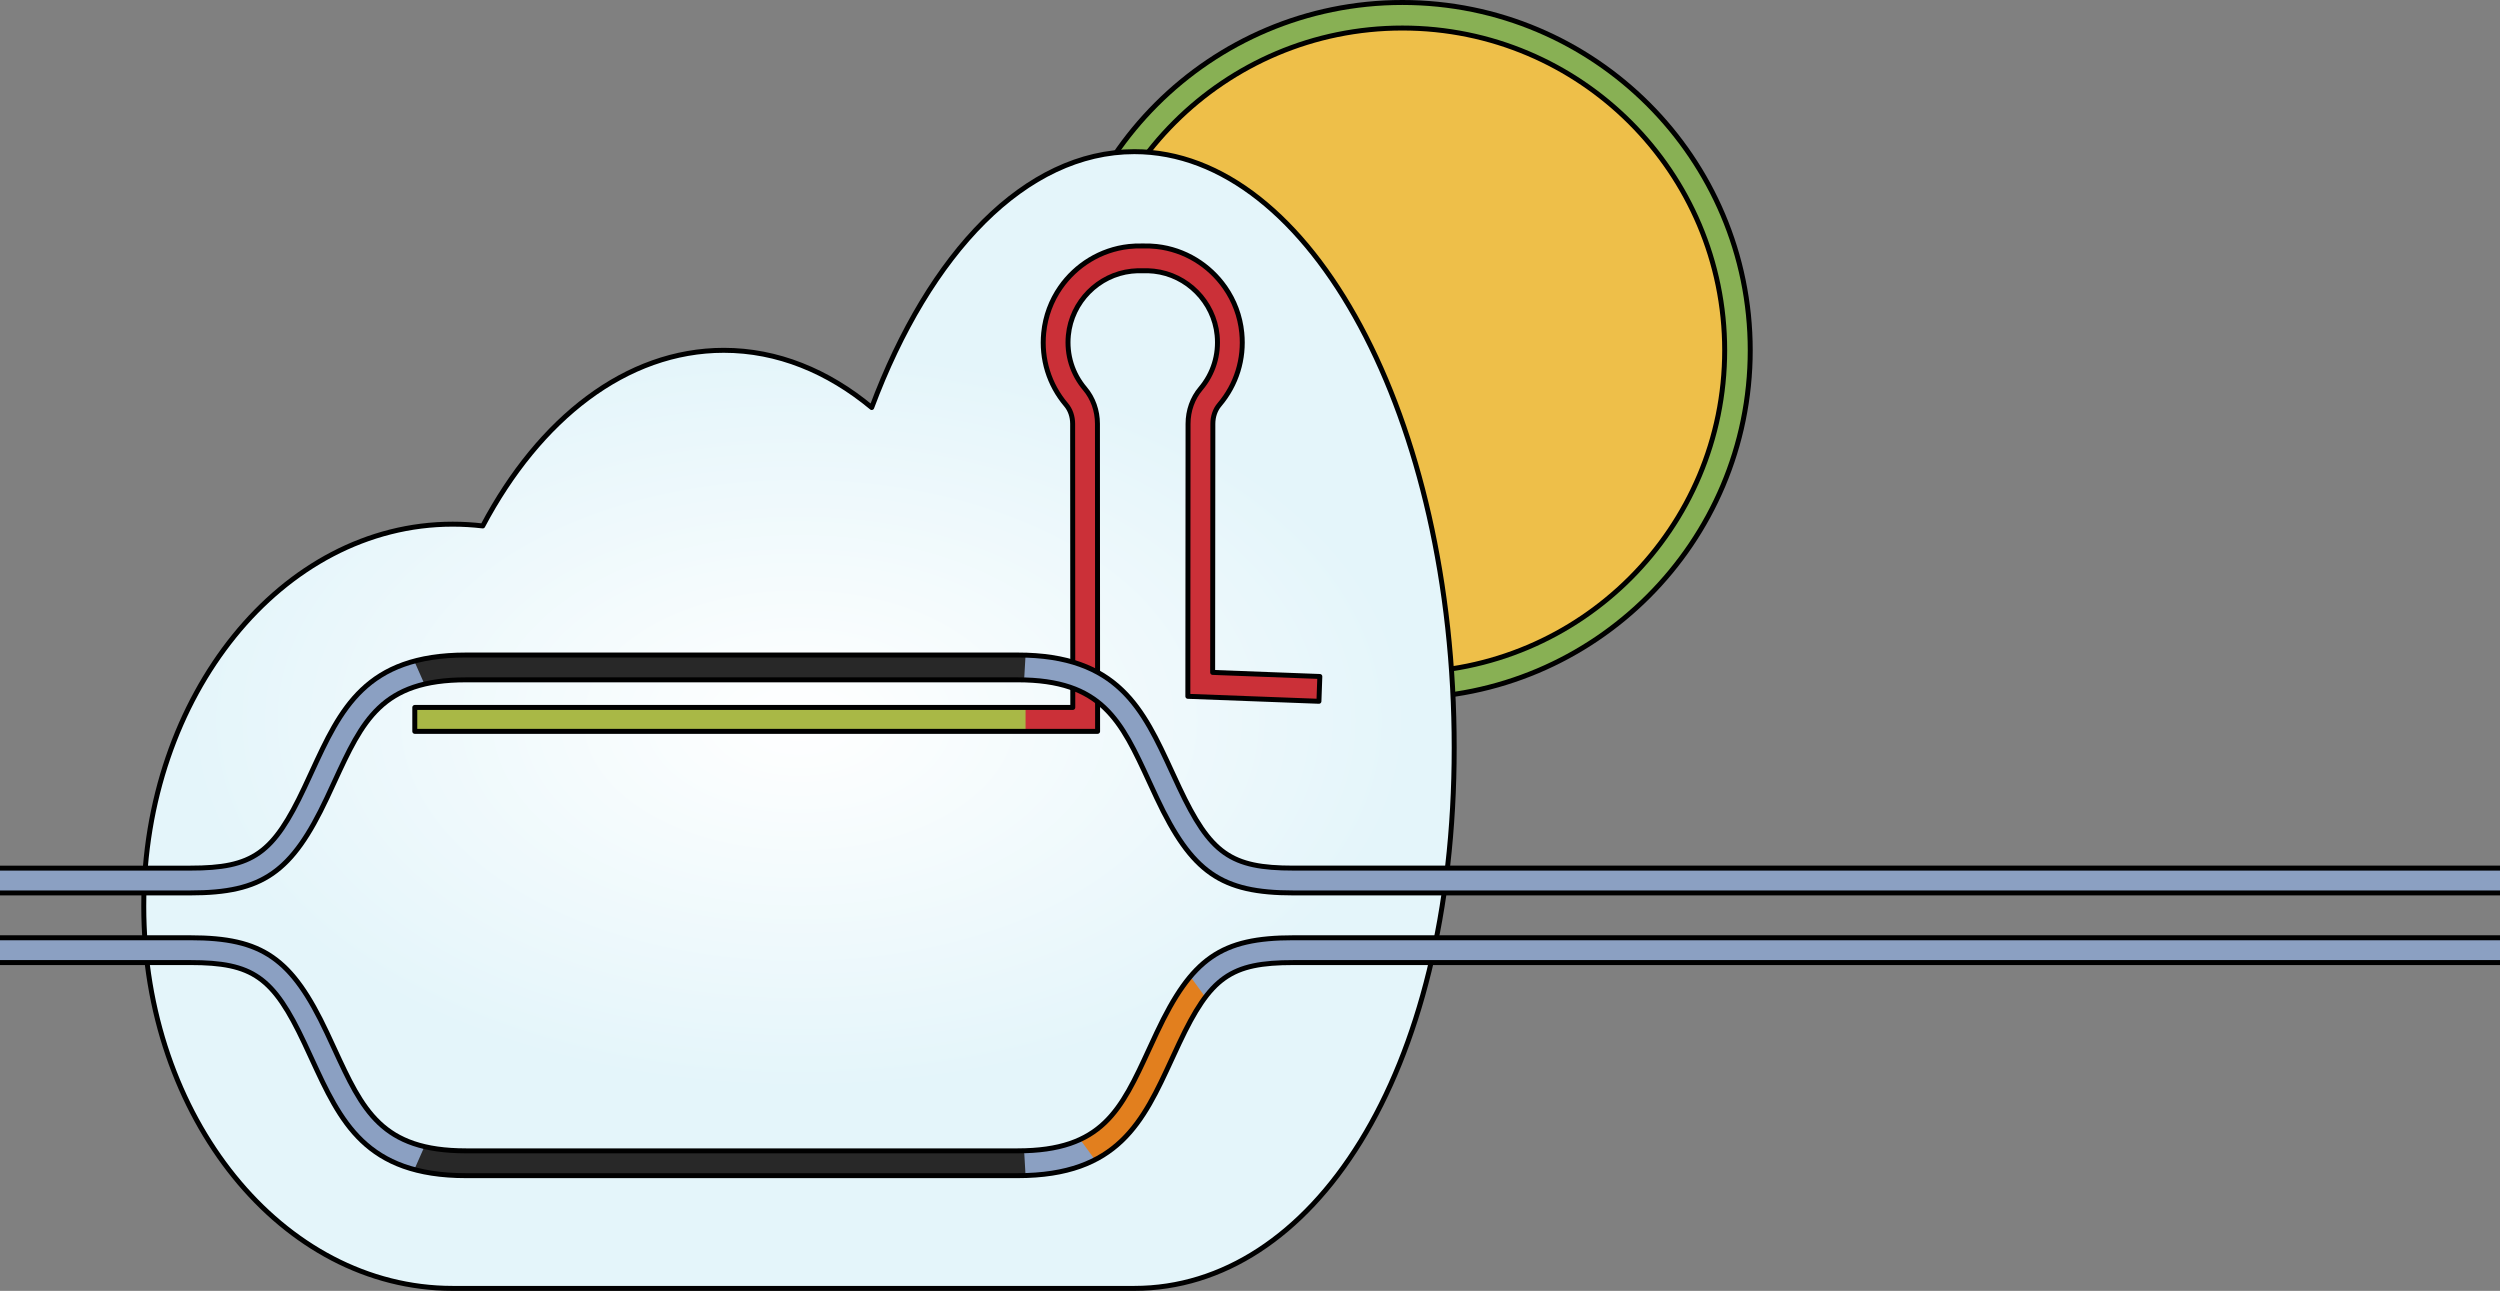
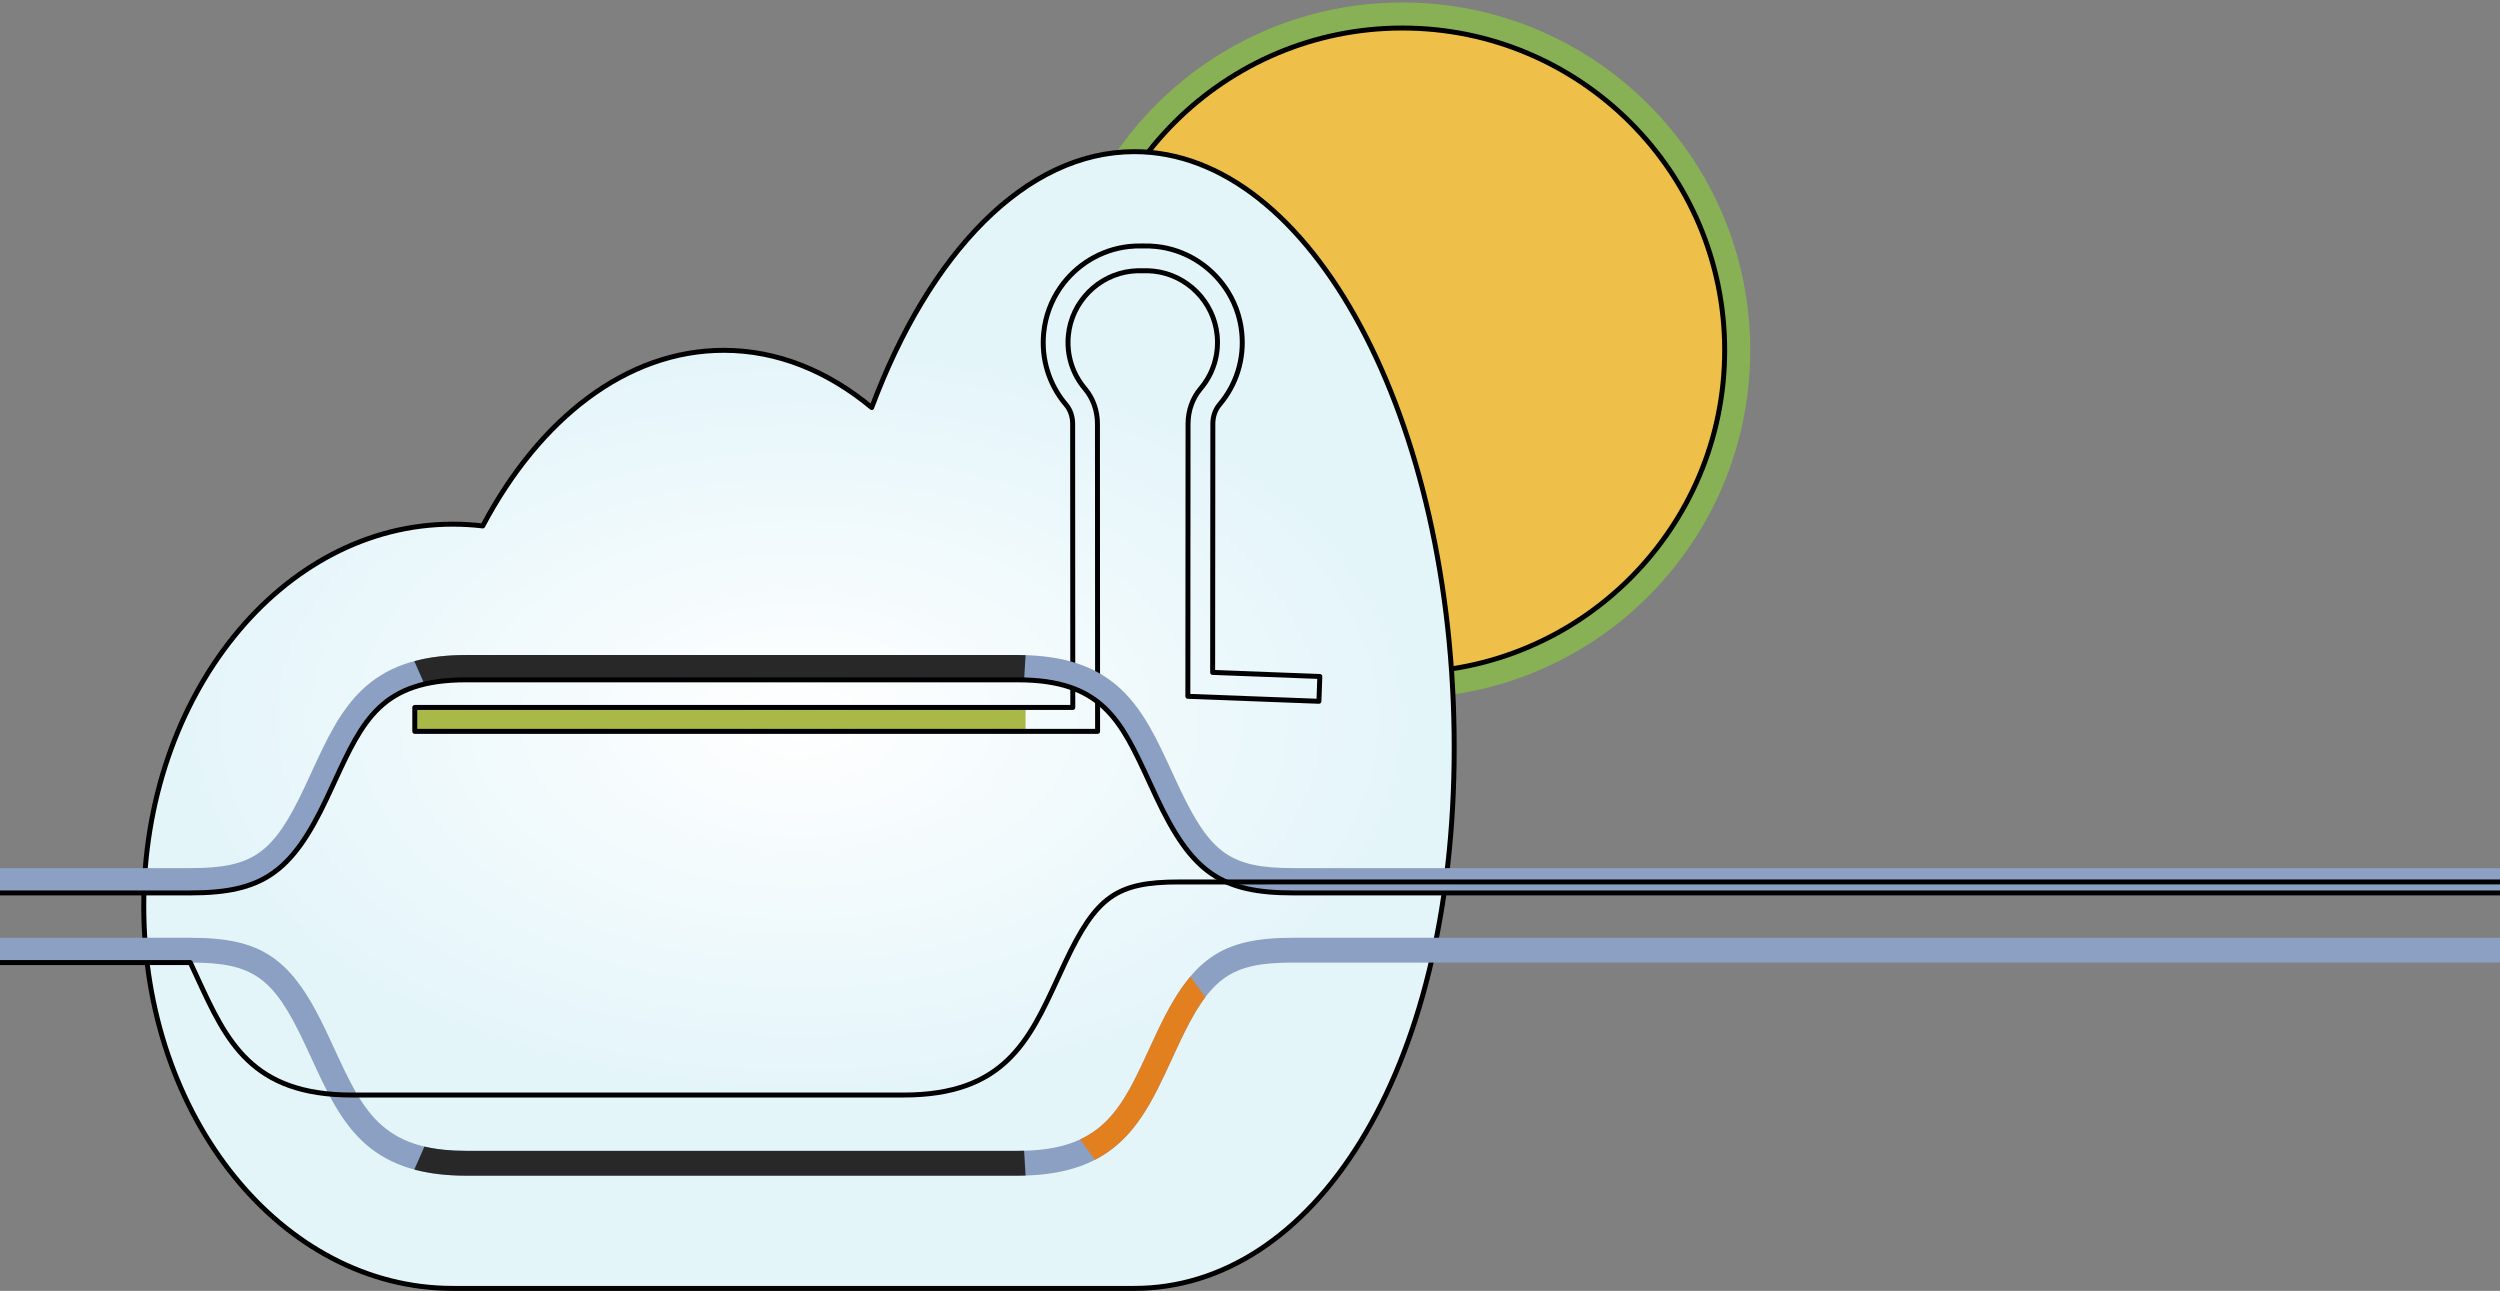
<svg xmlns="http://www.w3.org/2000/svg" version="1.1" id="Camada_1" x="0px" y="0px" width="503.88px" height="260.177px" viewBox="0 0 503.88 260.177" enable-background="new 0 0 503.88 260.177" xml:space="preserve">
  <rect x="0" y="0" width="503.88" height="260.177" fill="#808080" stroke="none" />
  <g>
    <g>
      <circle fill="#88B054" cx="282.656" cy="70.607" r="70.107" />
      <circle fill="#EEBF49" cx="282.656" cy="70.607" r="64.957" />
      <circle fill="none" stroke="#000000" stroke-miterlimit="10" cx="282.656" cy="70.607" r="64.957" />
-       <circle fill="none" stroke="#000000" stroke-miterlimit="10" cx="282.656" cy="70.607" r="70.107" />
    </g>
    <radialGradient id="SVGID_1_" cx="161.035" cy="145.122" r="123.618" gradientTransform="matrix(1 0 0 0.604 0 57.529)" gradientUnits="userSpaceOnUse">
      <stop offset="0" style="stop-color:#FFFFFF" />
      <stop offset="1" style="stop-color:#E4F5FA" />
    </radialGradient>
    <path fill="url(#SVGID_1_)" stroke="#000000" stroke-linecap="round" stroke-linejoin="round" stroke-miterlimit="10" d="   M293.095,150.727c0,66.36-28.86,108.95-64.47,108.95c-16.91,0-68.01,0-82.75,0c-9.28,0-44.3,0-54.63,0   c-34.39,0-62.27-34.48-62.27-77.01c0-42.54,27.88-77.02,62.27-77.02c2.04,0,4.06,0.12,6.05,0.36c11.41-21.59,28.93-35.4,48.58-35.4   c10.8,0,20.96,4.18,29.82,11.53c11.64-31.17,31.01-51.57,52.93-51.57C264.235,30.567,293.095,84.367,293.095,150.727z" />
    <g>
-       <path fill="#CB3038" d="M266.014,136.346l-0.18,5l-26.42-1l0.04-54.93c0-2.65,0.9-5.16,2.52-7.08c2.54-3,3.73-6.83,3.34-10.78    c-0.66-6.73-6.03-12.16-12.73-12.9c-0.76-0.08-1.51-0.11-2.26-0.08c-0.75-0.03-1.5,0-2.26,0.08c-6.71,0.74-12.07,6.17-12.73,12.9    c-0.39,3.95,0.8,7.78,3.34,10.78c1.62,1.92,2.52,4.43,2.52,7.08l0.03,61.991H83.601v-4.82h132.623l-0.03-57.171    c0-1.46-0.47-2.83-1.34-3.85c-3.42-4.04-5.02-9.19-4.49-14.5c0.33-3.36,1.52-6.48,3.36-9.13c3.13-4.49,8.1-7.62,13.79-8.25    c0.94-0.1,1.88-0.14,2.81-0.11c0.92-0.03,1.86,0.01,2.8,0.11c5.7,0.63,10.66,3.76,13.79,8.25c1.85,2.65,3.04,5.77,3.37,9.13    c0.53,5.31-1.08,10.46-4.5,14.5c-0.87,1.02-1.33,2.39-1.33,3.85l-0.04,50.11L266.014,136.346z" />
      <rect x="83.506" y="142.587" fill="#A9B846" width="123.198" height="4.82" />
      <path fill="none" stroke="#000000" stroke-linejoin="round" stroke-miterlimit="10" d="M266.014,136.346l-0.18,5l-26.42-1    l0.04-54.93c0-2.65,0.9-5.16,2.52-7.08c2.54-3,3.73-6.83,3.34-10.78c-0.66-6.73-6.03-12.16-12.73-12.9    c-0.76-0.08-1.51-0.11-2.26-0.08c-0.75-0.03-1.5,0-2.26,0.08c-6.71,0.74-12.07,6.17-12.73,12.9c-0.39,3.95,0.8,7.78,3.34,10.78    c1.62,1.92,2.52,4.43,2.52,7.08l0.03,61.991H83.601v-4.82h132.623l-0.03-57.171c0-1.46-0.47-2.83-1.34-3.85    c-3.42-4.04-5.02-9.19-4.49-14.5c0.33-3.36,1.52-6.48,3.36-9.13c3.13-4.49,8.1-7.62,13.79-8.25c0.94-0.1,1.88-0.14,2.81-0.11    c0.92-0.03,1.86,0.01,2.8,0.11c5.7,0.63,10.66,3.76,13.79,8.25c1.85,2.65,3.04,5.77,3.37,9.13c0.53,5.31-1.08,10.46-4.5,14.5    c-0.87,1.02-1.33,2.39-1.33,3.85l-0.04,50.11L266.014,136.346z" />
    </g>
    <g>
      <path fill="#8BA0C2" d="M503.88,179.971H260.679c-14.545,0-20.462-4.11-27.525-19.12c-0.52-1.103-1.019-2.187-1.508-3.247    c-5.712-12.394-9.485-20.582-26.547-20.582H93.938c-17.062,0-20.836,8.188-26.549,20.583c-0.488,1.06-0.987,2.143-1.507,3.245    c-7.062,15.01-12.979,19.12-27.525,19.12H0v-5h38.357c12.629,0,16.714-2.885,23.002-16.249c0.513-1.09,1.006-2.161,1.489-3.209    c5.81-12.605,10.826-23.491,31.09-23.491h111.161c20.263,0,25.279,10.885,31.088,23.489c0.483,1.048,0.978,2.12,1.49,3.21    c6.289,13.364,10.374,16.249,23.002,16.249H503.88L503.88,179.971L503.88,179.971z" />
      <path fill="#282828" d="M205.099,137.022c0.449,0,0.884,0.009,1.315,0.02l0.29-4.993c-0.526-0.016-1.058-0.027-1.605-0.027H93.938    c-4.045,0-7.474,0.44-10.432,1.235l2.041,4.627l0,0c2.387-0.564,5.148-0.862,8.391-0.862H205.099z" />
      <path fill="none" stroke="#000000" stroke-linejoin="round" stroke-miterlimit="10" d="M503.88,179.971H260.679    c-14.545,0-20.462-4.11-27.525-19.12c-0.52-1.103-1.019-2.187-1.508-3.247c-5.712-12.394-9.485-20.582-26.547-20.582H93.938    c-17.062,0-20.836,8.188-26.549,20.583c-0.488,1.06-0.987,2.143-1.507,3.245c-7.062,15.01-12.979,19.12-27.525,19.12H0" />
-       <path fill="none" stroke="#000000" stroke-linejoin="round" stroke-miterlimit="10" d="M0,174.971h38.357    c12.629,0,16.714-2.885,23.002-16.249c0.513-1.09,1.006-2.161,1.489-3.209c5.81-12.605,10.826-23.491,31.09-23.491h111.161    c20.263,0,25.279,10.885,31.088,23.489c0.483,1.048,0.978,2.12,1.49,3.21c6.289,13.364,10.374,16.249,23.002,16.249H503.88" />
    </g>
    <g>
      <path fill="#8BA0C2" d="M503.88,189.007H260.679c-14.545,0-20.462,4.11-27.525,19.12c-0.52,1.103-1.019,2.187-1.508,3.247    c-5.712,12.394-9.485,20.582-26.547,20.582H93.938c-17.062,0-20.836-8.188-26.549-20.583c-0.488-1.06-0.987-2.143-1.507-3.245    c-7.062-15.01-12.979-19.12-27.525-19.12H0v5h38.357c12.629,0,16.714,2.885,23.002,16.249c0.513,1.09,1.006,2.161,1.489,3.209    c5.81,12.605,10.826,23.491,31.09,23.491h111.161c20.263,0,25.279-10.885,31.088-23.489c0.483-1.048,0.978-2.12,1.49-3.21    c6.289-13.364,10.374-16.249,23.002-16.249H503.88L503.88,189.007L503.88,189.007z" />
      <path fill="#282828" d="M205.099,231.956c0.449,0,0.884-0.009,1.315-0.02l0.29,4.993c-0.526,0.016-1.058,0.027-1.605,0.027H93.938    c-4.045,0-7.474-0.44-10.432-1.235l2.041-4.627l0,0c2.387,0.564,5.148,0.862,8.391,0.862L205.099,231.956L205.099,231.956z" />
      <path fill="#E27F1E" d="M242.939,200.983c-1.746,2.313-3.409,5.335-5.262,9.274c-0.513,1.091-1.007,2.162-1.49,3.21    c-3.902,8.466-7.452,16.153-15.503,20.288l-2.985-4.104c7.013-3.257,10.028-9.773,13.947-18.276    c0.489-1.06,0.988-2.144,1.508-3.247c2.265-4.814,4.414-8.502,6.766-11.297L242.939,200.983z" />
-       <path fill="none" stroke="#000000" stroke-linejoin="round" stroke-miterlimit="10" d="M503.88,189.007H260.679    c-14.545,0-20.462,4.11-27.525,19.12c-0.52,1.103-1.019,2.187-1.508,3.247c-5.712,12.394-9.485,20.582-26.547,20.582H93.938    c-17.062,0-20.836-8.188-26.549-20.583c-0.488-1.06-0.987-2.143-1.507-3.245c-7.062-15.01-12.979-19.12-27.525-19.12H0" />
-       <path fill="none" stroke="#000000" stroke-linejoin="round" stroke-miterlimit="10" d="M0,194.007h38.357    c12.629,0,16.714,2.885,23.002,16.249c0.513,1.09,1.006,2.161,1.489,3.209c5.81,12.605,10.826,23.491,31.09,23.491h111.161    c20.263,0,25.279-10.885,31.088-23.489c0.483-1.048,0.978-2.12,1.49-3.21c6.289-13.364,10.374-16.249,23.002-16.249H503.88" />
+       <path fill="none" stroke="#000000" stroke-linejoin="round" stroke-miterlimit="10" d="M0,194.007h38.357    c0.513,1.09,1.006,2.161,1.489,3.209c5.81,12.605,10.826,23.491,31.09,23.491h111.161    c20.263,0,25.279-10.885,31.088-23.489c0.483-1.048,0.978-2.12,1.49-3.21c6.289-13.364,10.374-16.249,23.002-16.249H503.88" />
    </g>
  </g>
</svg>